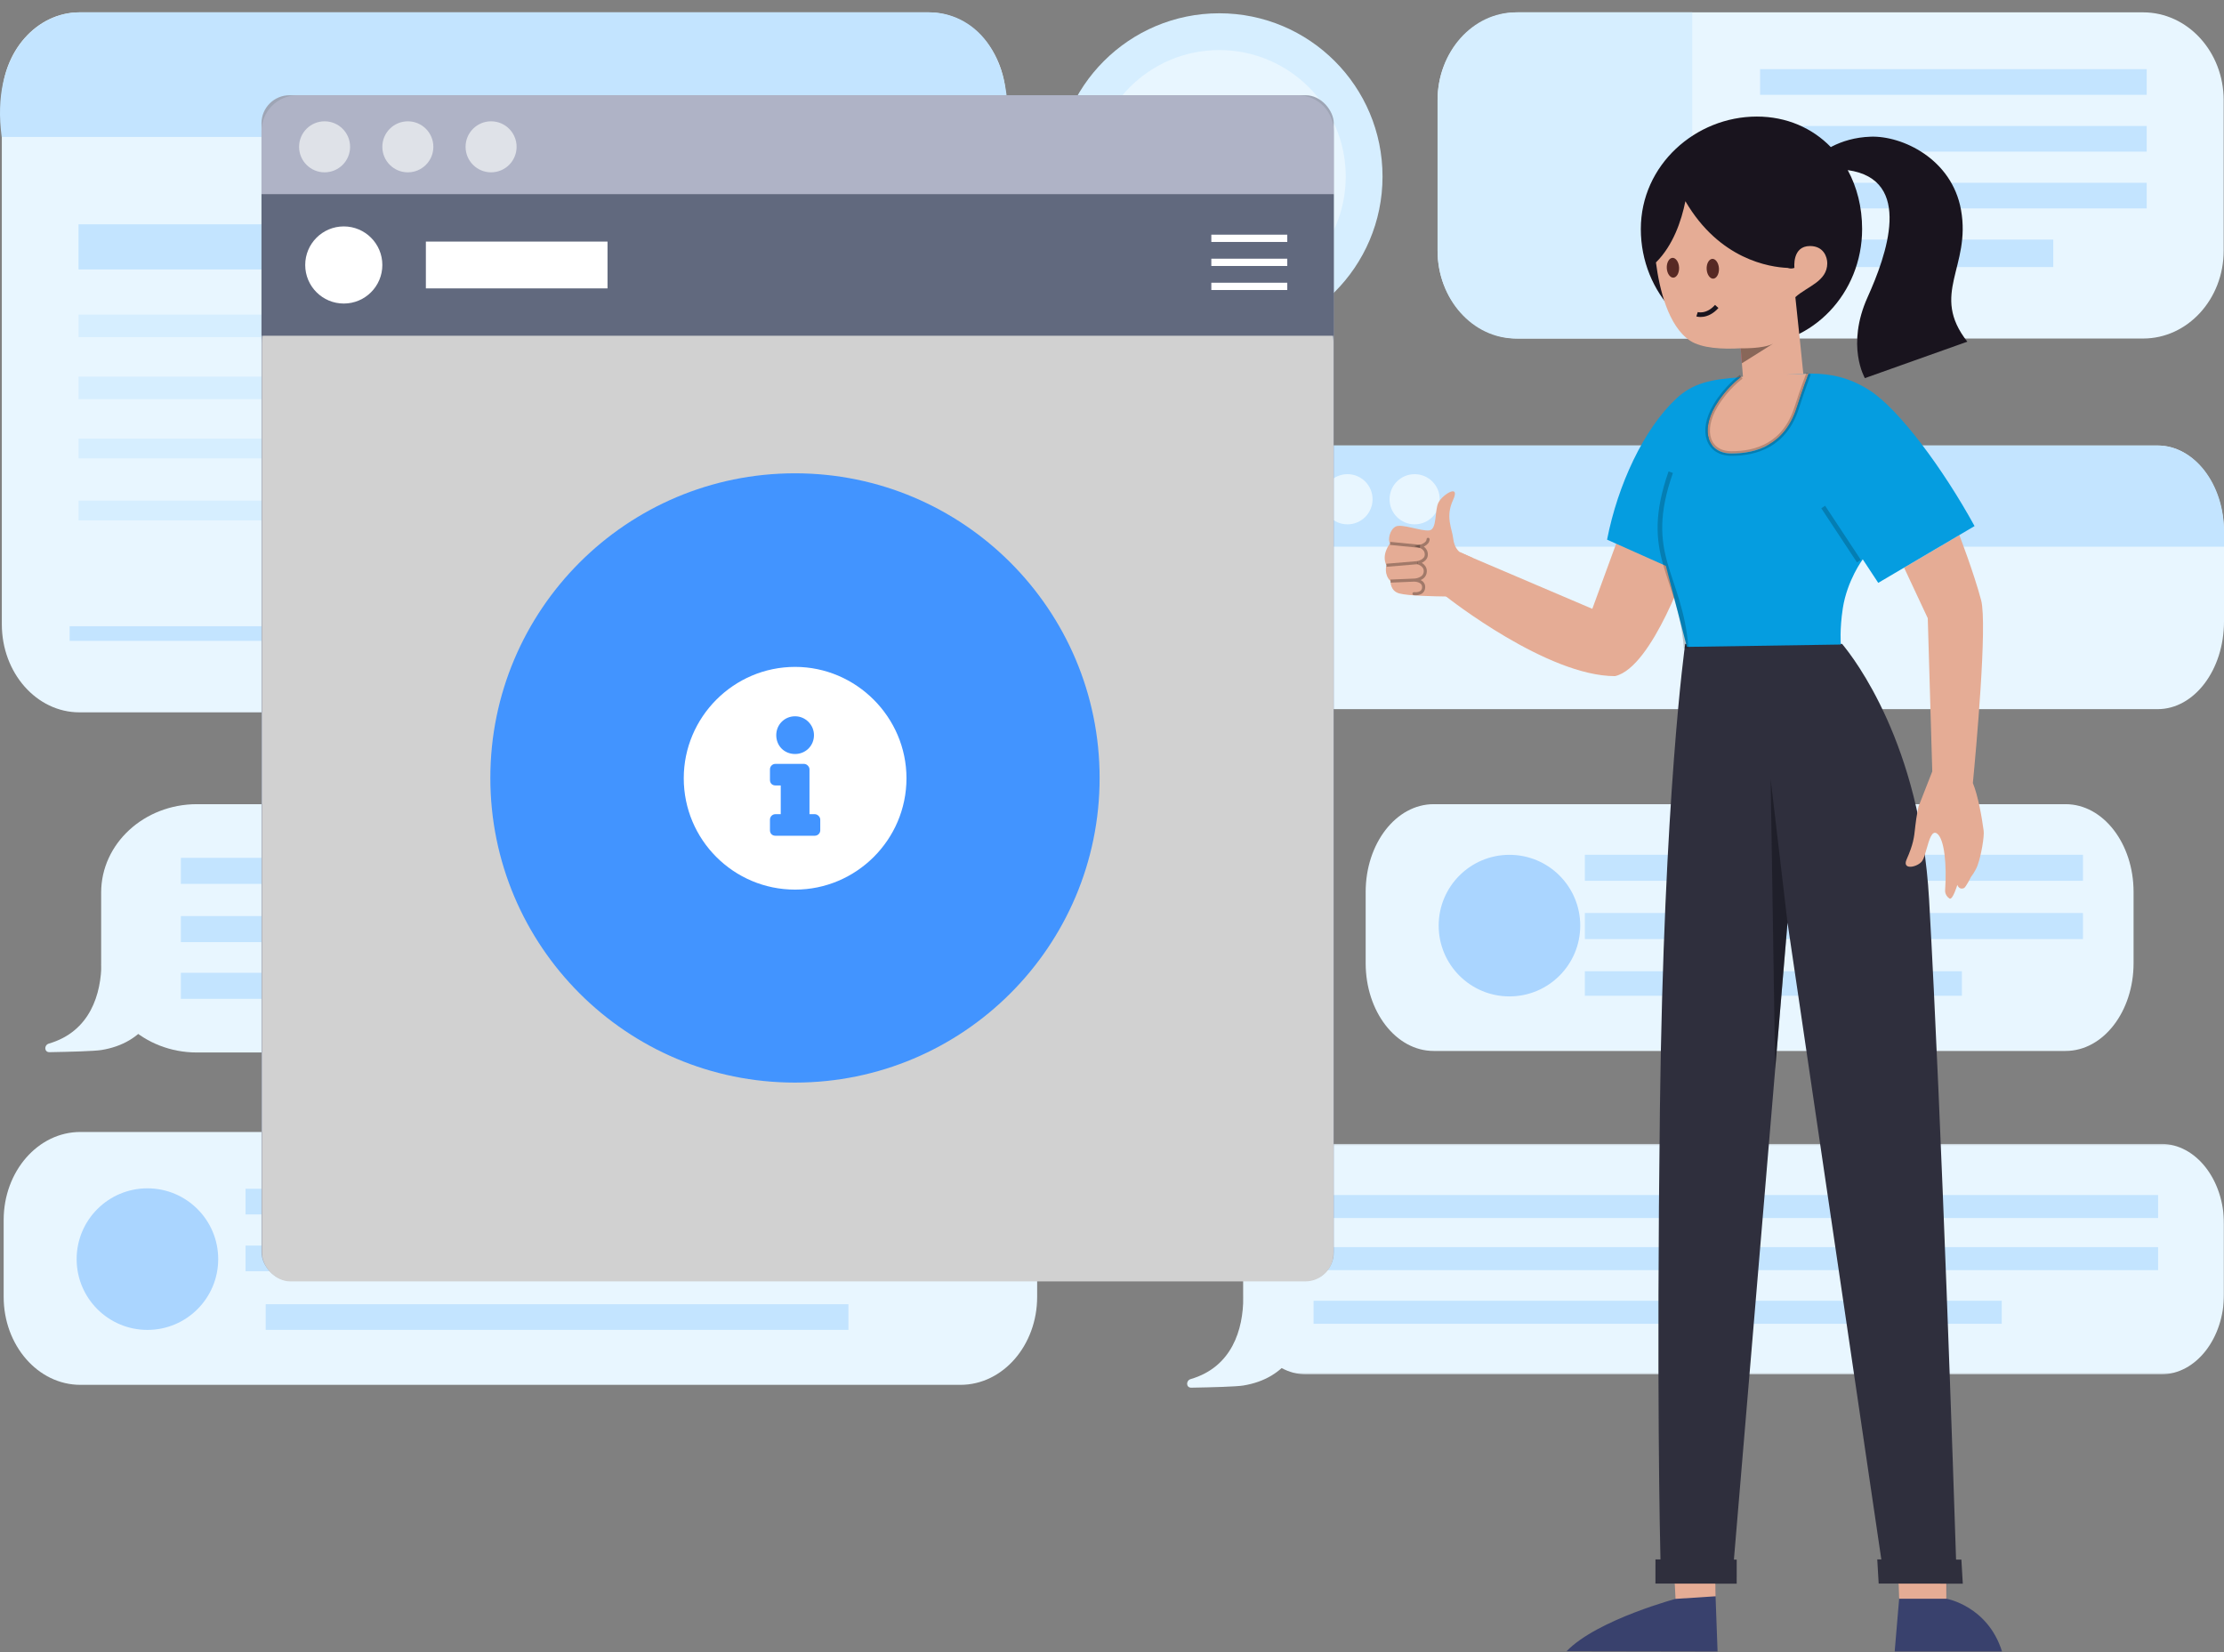
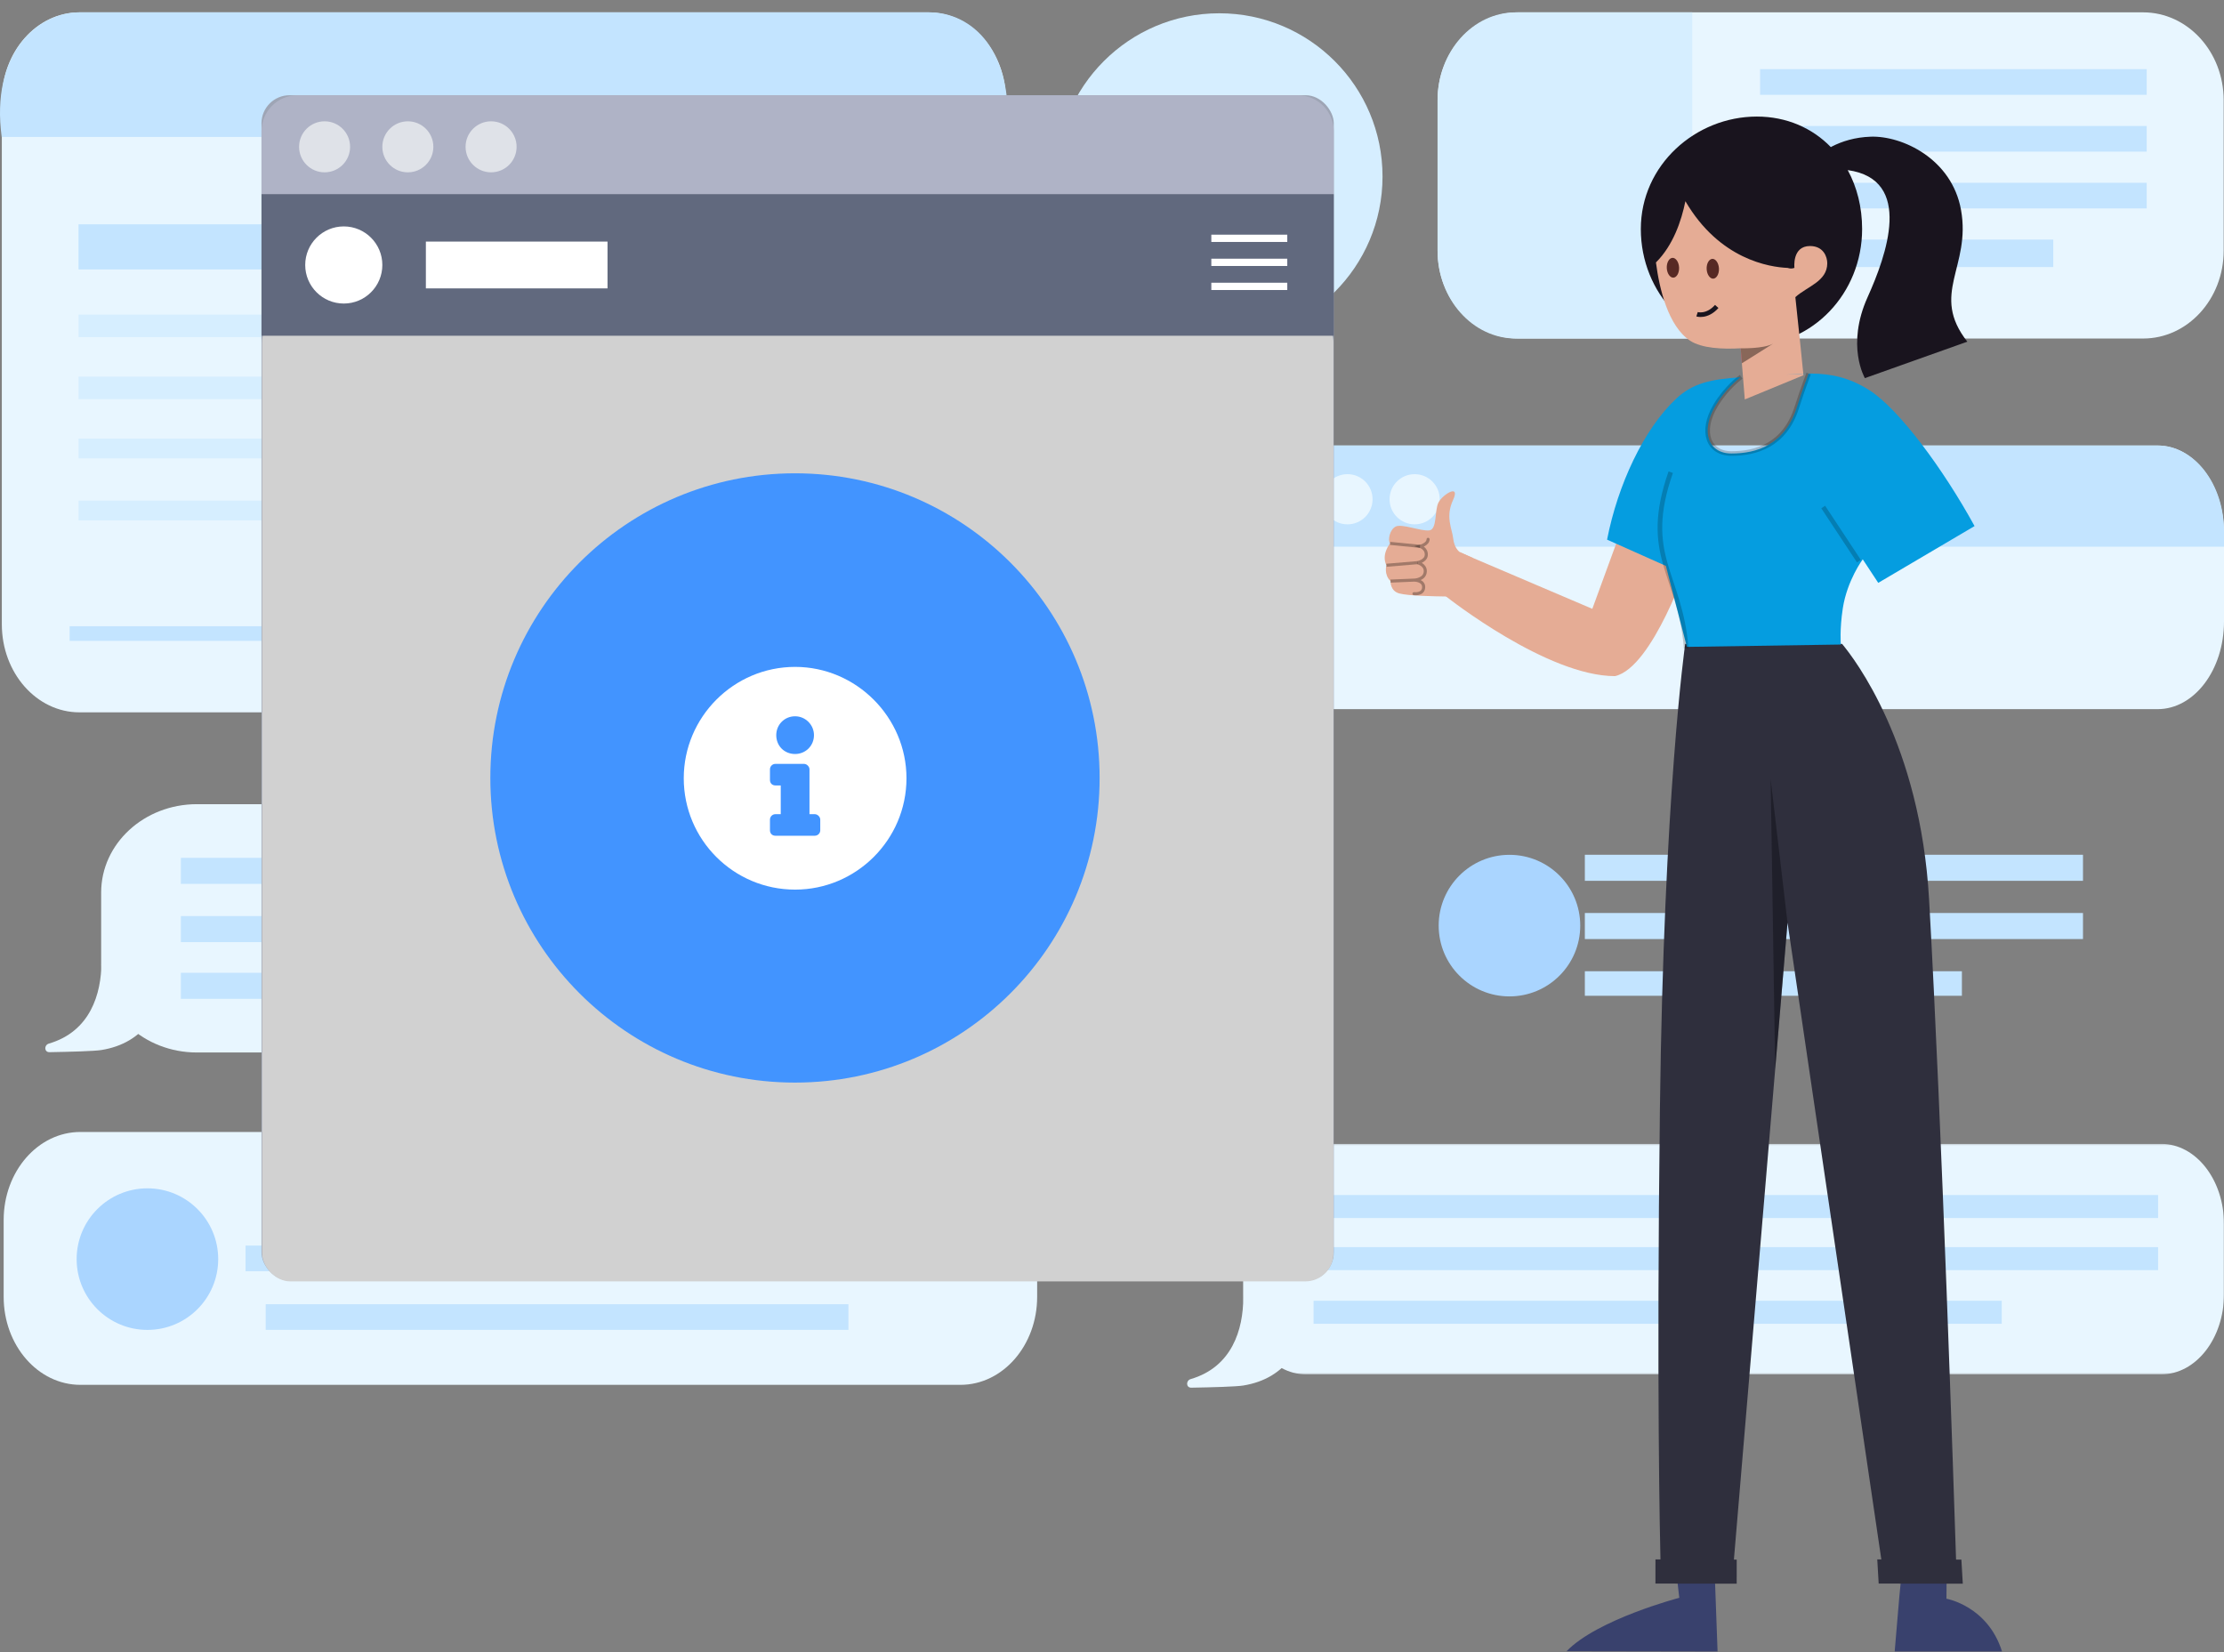
<svg xmlns="http://www.w3.org/2000/svg" width="1451" height="1078" viewBox="0 0 1451 1078" fill="none">
  <rect x="0" y="0" width="1451" height="1078" fill="#808080" stroke="none" />
  <mask id="mask0_2145_201" style="mask-type:luminance" maskUnits="userSpaceOnUse" x="811" y="746" width="640" height="151">
    <path fill-rule="evenodd" clip-rule="evenodd" d="M811.143 746.3H1451V896.65H811.143V746.3Z" fill="white" />
  </mask>
  <g mask="url(#mask0_2145_201)">
    <path fill-rule="evenodd" clip-rule="evenodd" d="M1451 798.632V844.318C1451 873.215 1432.69 896.65 1410.09 896.65H852.057C829.464 896.65 811.143 873.215 811.143 844.318V798.632C811.143 769.725 829.464 746.3 852.057 746.3H1410.09C1432.69 746.3 1451 769.725 1451 798.632Z" fill="#E8F6FF" />
  </g>
  <path fill-rule="evenodd" clip-rule="evenodd" d="M852.119 809.601C852.491 809.972 852.698 810.18 853.07 810.552V846.536C853.07 878.24 838.971 899.428 811.143 903.946C806.496 904.7 790.55 905.125 777.212 905.354C773.772 905.412 773.566 900.705 776.869 899.74C803.76 891.883 811.143 867.454 811.143 846.536V810.552C811.515 810.18 811.721 809.972 812.093 809.601H852.119Z" fill="#E8F6FF" />
  <path fill-rule="evenodd" clip-rule="evenodd" d="M854 794.665H1408V779.665H854V794.665Z" fill="#C3E4FF" />
  <path fill-rule="evenodd" clip-rule="evenodd" d="M854 828.665H1408V813.665H854V828.665Z" fill="#C3E4FF" />
  <path fill-rule="evenodd" clip-rule="evenodd" d="M857 863.665H1306V848.665H857V863.665Z" fill="#C3E4FF" />
  <path fill-rule="evenodd" clip-rule="evenodd" d="M451.546 686.665H128.454C93.962 686.665 66 660.861 66 629.032V582.298C66 550.467 93.962 524.665 128.454 524.665H451.546C486.038 524.665 514 550.467 514 582.298V629.032C514 660.861 486.038 686.665 451.546 686.665Z" fill="#E8F6FF" />
  <path fill-rule="evenodd" clip-rule="evenodd" d="M107.162 590.71L108.112 591.66V627.646C108.112 659.349 94.013 680.538 66.185 685.056C61.539 685.809 45.593 686.235 32.254 686.463C28.814 686.521 28.609 681.815 31.912 680.85C58.801 672.993 66.185 648.563 66.185 627.646V591.66L67.136 590.71H107.162Z" fill="#E8F6FF" />
  <path fill-rule="evenodd" clip-rule="evenodd" d="M118 576.665H462V559.665H118V576.665Z" fill="#C3E4FF" />
  <path fill-rule="evenodd" clip-rule="evenodd" d="M118 614.665H462V597.665H118V614.665Z" fill="#C3E4FF" />
-   <path fill-rule="evenodd" clip-rule="evenodd" d="M118 651.665H378V634.665H118V651.665Z" fill="#C3E4FF" />
+   <path fill-rule="evenodd" clip-rule="evenodd" d="M118 651.665H378V634.665H118V651.665" fill="#C3E4FF" />
  <path fill-rule="evenodd" clip-rule="evenodd" d="M626.614 903.504H52.443C24.8 903.504 2.391 877.795 2.391 846.082V795.945C2.391 764.231 24.8 738.522 52.443 738.522H626.614C654.257 738.522 676.666 764.231 676.666 795.945V846.082C676.666 877.795 654.257 903.504 626.614 903.504Z" fill="#E8F6FF" />
-   <path fill-rule="evenodd" clip-rule="evenodd" d="M160.2 792.321H624.063V775.583H160.2V792.321Z" fill="#C3E4FF" />
  <path fill-rule="evenodd" clip-rule="evenodd" d="M160.2 829.382H624.063V812.645H160.2V829.382Z" fill="#C3E4FF" />
  <path fill-rule="evenodd" clip-rule="evenodd" d="M173.351 867.639H553.527V850.901H173.351V867.639Z" fill="#C3E4FF" />
  <path fill-rule="evenodd" clip-rule="evenodd" d="M142.361 821.475C142.361 846.982 121.687 867.659 96.182 867.659C70.678 867.659 50.003 846.982 50.003 821.475C50.003 795.968 70.678 775.291 96.182 775.291C121.687 775.291 142.361 795.968 142.361 821.475Z" fill="#AAD5FF" />
-   <path fill-rule="evenodd" clip-rule="evenodd" d="M1347.66 685.665H935.342C910.854 685.665 891 660.02 891 628.388V581.942C891 550.308 910.854 524.665 935.342 524.665H1347.66C1372.15 524.665 1392 550.308 1392 581.942V628.388C1392 660.02 1372.15 685.665 1347.66 685.665Z" fill="#E8F6FF" />
  <path fill-rule="evenodd" clip-rule="evenodd" d="M1034 574.665H1359V557.665H1034V574.665Z" fill="#C3E4FF" />
  <path fill-rule="evenodd" clip-rule="evenodd" d="M1034 612.665H1359V595.665H1034V612.665Z" fill="#C3E4FF" />
  <path fill-rule="evenodd" clip-rule="evenodd" d="M1034 649.665H1280V633.665H1034V649.665Z" fill="#C3E4FF" />
  <path fill-rule="evenodd" clip-rule="evenodd" d="M1030.99 603.889C1030.99 629.396 1010.32 650.073 984.813 650.073C959.308 650.073 938.633 629.396 938.633 603.889C938.633 578.381 959.308 557.704 984.813 557.704C1010.32 557.704 1030.99 578.381 1030.99 603.889Z" fill="#AAD5FF" />
  <path fill-rule="evenodd" clip-rule="evenodd" d="M605.715 464.747H51.822C23.862 464.747 1.195 439.02 1.195 407.285V65.52C1.195 33.785 23.862 8.058 51.822 8.058H605.715C633.676 8.058 656.342 33.785 656.342 65.52V407.285C656.342 439.02 633.676 464.747 605.715 464.747Z" fill="#E8F6FF" />
  <path fill-rule="evenodd" clip-rule="evenodd" d="M1.114 89.353C-6.194 35.721 23.803 8.058 51.791 8.058H606.233C634.221 8.058 662.1 32.954 656.91 89.353C571.966 89.353 230.916 89.353 1.114 89.353Z" fill="#C3E4FF" />
  <path fill-rule="evenodd" clip-rule="evenodd" d="M51.227 175.788H222.307V146.354H51.227V175.788Z" fill="#C3E4FF" />
  <path fill-rule="evenodd" clip-rule="evenodd" d="M51.227 219.937H538.712V205.221H51.227V219.937Z" fill="#D6EEFF" />
  <path fill-rule="evenodd" clip-rule="evenodd" d="M51.227 299.039H555.268V286.162H51.227V299.039Z" fill="#D6EEFF" />
  <path fill-rule="evenodd" clip-rule="evenodd" d="M51.227 339.509H422.819V326.632H51.227V339.509Z" fill="#D6EEFF" />
  <path fill-rule="evenodd" clip-rule="evenodd" d="M51.227 260.408H577.343V245.691H51.227V260.408Z" fill="#D6EEFF" />
  <path fill-rule="evenodd" clip-rule="evenodd" d="M45.43 418.122H603.739V408.558H45.43V418.122Z" fill="#C3E4FF" />
  <path fill-rule="evenodd" clip-rule="evenodd" d="M1407.68 462.665H802.318C778.394 462.665 759 437.056 759 405.466V347.865C759 316.274 778.394 290.665 802.318 290.665H1407.68C1431.61 290.665 1451 316.274 1451 347.865V405.466C1451 437.056 1431.61 462.665 1407.68 462.665Z" fill="#E8F6FF" />
  <path fill-rule="evenodd" clip-rule="evenodd" d="M1451 346.577V356.665H759V346.577C759 315.697 778.4 290.665 802.322 290.665H1407.68C1431.6 290.665 1451 315.697 1451 346.577Z" fill="#C3E4FF" />
  <path fill-rule="evenodd" clip-rule="evenodd" d="M902 115.165C902 144.648 890.015 171.336 870.656 190.615C851.399 209.804 824.825 221.665 795.5 221.665C766.175 221.665 739.611 209.815 720.355 190.615C700.984 171.347 689 144.66 689 115.165C689 56.345 736.68 8.665 795.5 8.665C854.32 8.665 902 56.345 902 115.165Z" fill="#D6EEFF" />
-   <path fill-rule="evenodd" clip-rule="evenodd" d="M878 115.165C878 138.004 868.716 158.677 853.72 173.612C838.803 188.477 818.216 197.665 795.5 197.665C772.783 197.665 752.207 188.485 737.289 173.612C722.284 158.685 713 138.012 713 115.165C713 69.6 749.935 32.665 795.5 32.665C841.065 32.665 878 69.6 878 115.165Z" fill="#E8F6FF" />
  <path fill-rule="evenodd" clip-rule="evenodd" d="M827 96.665C827 114.338 812.898 128.665 795.501 128.665C778.103 128.665 764 114.338 764 96.665C764 78.992 778.103 64.665 795.501 64.665C812.898 64.665 827 78.992 827 96.665Z" fill="#D6EEFF" />
  <path fill-rule="evenodd" clip-rule="evenodd" d="M854 173.693C839.01 188.508 818.322 197.665 795.494 197.665C772.666 197.665 751.989 188.516 737 173.693C743.652 147.807 767.322 128.665 795.494 128.665C823.676 128.665 847.347 147.807 854 173.693Z" fill="#D6EEFF" />
  <path fill-rule="evenodd" clip-rule="evenodd" d="M851.677 325.724C851.677 334.762 844.351 342.089 835.314 342.089C826.277 342.089 818.952 334.762 818.952 325.724C818.952 316.686 826.277 309.359 835.314 309.359C844.351 309.359 851.677 316.686 851.677 325.724Z" fill="#E8F6FF" />
  <path fill-rule="evenodd" clip-rule="evenodd" d="M895.498 325.724C895.498 334.762 888.172 342.089 879.135 342.089C870.098 342.089 862.772 334.762 862.772 325.724C862.772 316.686 870.098 309.359 879.135 309.359C888.172 309.359 895.498 316.686 895.498 325.724Z" fill="#E8F6FF" />
  <path fill-rule="evenodd" clip-rule="evenodd" d="M939.319 325.724C939.319 334.762 931.993 342.089 922.955 342.089C913.919 342.089 906.593 334.762 906.593 325.724C906.593 316.686 913.919 309.359 922.955 309.359C931.993 309.359 939.319 316.686 939.319 325.724Z" fill="#E8F6FF" />
  <path fill-rule="evenodd" clip-rule="evenodd" d="M821.479 581.926V628.478C821.479 660.192 795.772 685.893 764.072 685.893H643.202C611.502 685.893 585.807 660.192 585.807 628.478V581.926C585.807 570.797 588.98 560.398 594.457 551.595C596.527 548.282 598.917 545.195 601.597 542.375C602.487 541.442 603.409 540.531 604.363 539.662C614.58 530.26 628.225 524.524 643.202 524.524H764.072C779.047 524.524 792.694 530.26 802.911 539.662C803.864 540.531 804.787 541.442 805.677 542.375C808.357 545.195 810.747 548.282 812.817 551.606C818.306 560.408 821.479 570.797 821.479 581.926Z" fill="#E8F6FF" />
  <path fill-rule="evenodd" clip-rule="evenodd" d="M689.018 621.582C671.922 621.582 658.12 607.779 658.12 590.679C658.12 573.581 671.922 559.777 689.018 559.777C706.116 559.777 719.917 573.581 719.917 590.679C719.917 607.779 706.116 621.582 689.018 621.582ZM730.217 621.582H724.793L722.87 619.728C729.599 611.899 733.65 601.735 733.65 590.679C733.65 566.027 713.668 546.043 689.018 546.043C664.369 546.043 644.387 566.027 644.387 590.679C644.387 615.332 664.369 635.317 689.018 635.317C700.074 635.317 710.236 631.264 718.064 624.534L719.917 626.458V631.883L754.25 666.15L764.481 655.917L730.217 621.582Z" fill="#D6EEFF" />
  <path fill-rule="evenodd" clip-rule="evenodd" d="M847.046 535.388C847.046 557.48 829.14 575.389 807.05 575.389C784.961 575.389 767.054 557.48 767.054 535.388C767.054 513.297 784.961 495.388 807.05 495.388C829.14 495.388 847.046 513.297 847.046 535.388Z" fill="#C3E4FF" />
  <path fill-rule="evenodd" clip-rule="evenodd" d="M1450.79 65.403V163.526C1450.79 195.192 1427.26 220.861 1398.24 220.861H990.474C961.449 220.861 937.91 195.192 937.91 163.526V65.403C937.91 33.737 961.449 8.058 990.474 8.058H1398.24C1427.26 8.058 1450.79 33.737 1450.79 65.403Z" fill="#E8F6FF" />
  <path fill-rule="evenodd" clip-rule="evenodd" d="M1148.32 61.856H1400.58V45.119H1148.32V61.856Z" fill="#C3E4FF" />
  <path fill-rule="evenodd" clip-rule="evenodd" d="M1148.32 98.918H1400.58V82.18H1148.32V98.918Z" fill="#C3E4FF" />
  <path fill-rule="evenodd" clip-rule="evenodd" d="M1148.32 135.979H1400.58V119.241H1148.32V135.979Z" fill="#C3E4FF" />
  <path fill-rule="evenodd" clip-rule="evenodd" d="M1148.32 174.235H1339.61V156.302H1148.32V174.235Z" fill="#C3E4FF" />
  <path fill-rule="evenodd" clip-rule="evenodd" d="M1104.09 8.058V220.861H989C960.789 220.861 937.91 195.192 937.91 163.526V65.403C937.91 33.737 960.789 8.058 989 8.058H1104.09Z" fill="#D6EEFF" />
  <path fill-rule="evenodd" clip-rule="evenodd" d="M1095.61 1042.44L1092.74 1017.37L1117.97 1005.66L1120.59 1077.46L1022.08 1077.29C1042.17 1056.45 1095.61 1042.44 1095.61 1042.44ZM1242.27 1010.52L1270.19 1011.13L1269.91 1043.04C1269.91 1043.04 1296.84 1047.71 1306.17 1077.46H1236.14L1239.18 1041.62L1242.27 1010.52Z" fill="#39416D" />
-   <path fill-rule="evenodd" clip-rule="evenodd" d="M1238.09 1012.64L1269.87 1002.97L1269.87 1043.04H1239.06L1238.09 1012.64ZM1092.08 1021.63L1118.55 1011.11L1119.36 1041.45L1093.17 1043.14L1092.08 1021.63Z" fill="#E5AC95" />
  <path d="M1276.19 1017.5C1274.94 978.607 1266.88 732.957 1258.59 586.808C1252.85 485.51 1209.89 429.739 1201.83 420.102H1099.47C1099.28 421.396 1085.5 518.927 1082.98 723.005C1080.72 905.768 1083.05 1005.67 1083.34 1017.41L1083.34 1017.42L1080.07 1017.41L1080.05 1033.15L1133.06 1033.23L1133.08 1017.5L1131.25 1017.5L1131.25 1017.5L1158.17 697.674L1166.23 601.953L1227.43 1017.41L1227.43 1017.42L1224.78 1017.41L1225.7 1033.15L1280.58 1033.23L1279.66 1017.5L1276.19 1017.5L1276.19 1017.5Z" fill="#2F2F3D" />
  <path opacity="0.398" fill-rule="evenodd" clip-rule="evenodd" d="M1166.23 601.956L1155.22 508.319L1158.17 697.672L1166.23 601.956Z" fill="#0A0A0F" />
  <path d="M1205.51 110.98C1248.75 117.025 1230.63 166.925 1218.48 193.868C1204.22 225.493 1216.71 246.697 1216.71 246.697L1283.54 222.919C1259.01 191.66 1286.1 174.252 1279.43 136.981C1273.45 103.548 1240.98 88.464 1220.47 89.175C1210.23 89.53 1201.85 92.173 1195.22 95.561C1194.96 95.69 1194.72 95.828 1194.49 95.974C1182.38 83.502 1165.6 76.047 1146.21 76.047C1106.34 76.047 1070.52 107.573 1070.52 149.433C1070.52 191.293 1102.84 225.226 1142.71 225.226C1182.58 225.226 1214.9 191.293 1214.9 149.433C1214.9 135.126 1211.54 122.027 1205.51 110.98Z" fill="#19141E" />
  <path fill-rule="evenodd" clip-rule="evenodd" d="M1135.66 227.228C1135.66 227.228 1150.49 227.667 1156.8 224.208L1136.45 237.017L1135.66 227.228Z" fill="#CF3E83" />
  <path d="M1080.39 171.229C1082.61 188.469 1088.38 212.76 1102.62 222.249C1110.18 227.281 1123.93 227.902 1135.66 227.224L1138.35 260.603L1176.62 244.815C1176.62 244.815 1172.94 207.978 1171.34 193.856C1179.03 186.87 1192.14 183.63 1192.16 171.761C1192.16 167.647 1189.77 160.535 1180.92 160.512C1169.04 160.501 1170.74 174.771 1170.74 174.771C1169.26 175.344 1167.79 175.311 1166.32 174.785C1154.56 174.295 1121.84 169.359 1099.6 131.271C1097 144.092 1091.61 160.072 1080.39 171.229Z" fill="#E5AC95" />
  <path fill-rule="evenodd" clip-rule="evenodd" d="M1112.47 175.634C1112.68 179.752 1115.09 182.96 1117.86 182.8C1120.63 182.641 1122.71 179.173 1122.49 175.055C1122.28 170.937 1119.87 167.729 1117.1 167.889C1114.33 168.048 1112.25 171.517 1112.47 175.634Z" fill="#572924" />
  <path d="M1112.47 175.634C1112.68 179.752 1115.09 182.96 1117.86 182.8C1120.63 182.641 1122.71 179.173 1122.49 175.055C1122.28 170.937 1119.87 167.729 1117.1 167.889C1114.33 168.048 1112.25 171.517 1112.47 175.634" stroke="#E5AC95" stroke-width="2" />
  <path fill-rule="evenodd" clip-rule="evenodd" d="M1086.45 174.976C1086.67 179.095 1089.08 182.303 1091.85 182.143C1094.62 181.983 1096.7 178.515 1096.48 174.397C1096.27 170.279 1093.86 167.07 1091.09 167.23C1088.32 167.39 1086.24 170.858 1086.45 174.976Z" fill="#572924" />
  <path d="M1086.45 174.976C1086.67 179.095 1089.08 182.303 1091.85 182.143C1094.62 181.983 1096.7 178.515 1096.48 174.397C1096.27 170.279 1093.86 167.07 1091.09 167.23C1088.32 167.39 1086.24 170.858 1086.45 174.976" stroke="#E5AC95" stroke-width="2" />
  <path d="M1107.2 205.029C1107.2 205.029 1113.62 207.104 1120.05 199.943" stroke="#19141E" stroke-width="3" />
  <path opacity="0.403" fill-rule="evenodd" clip-rule="evenodd" d="M1135.68 227.228C1135.68 227.228 1150.51 227.667 1156.83 224.207L1136.47 237.015L1135.68 227.228Z" fill="black" />
-   <path fill-rule="evenodd" clip-rule="evenodd" d="M1119.15 264.825C1126.34 252.65 1135.98 245.842 1135.98 245.842L1180 243.717C1180 243.717 1176.25 253.382 1172.28 265.811C1164.44 290.38 1145.82 295.902 1129.6 295.874C1114.45 295.85 1109.3 281.481 1119.15 264.825ZM1251.71 526.187L1260.67 503.287L1257.73 403.346L1242.27 370.329L1278.34 349.11C1278.34 349.11 1287.75 373.535 1292.54 391.56C1296.74 407.312 1289.14 490.237 1287.15 510.891C1290.51 518.929 1293.07 533.439 1294.2 542.035C1294.68 545.683 1292.64 558.097 1290.15 564.785C1288.73 568.573 1286.04 571.966 1286.04 571.966C1286.04 571.966 1282.57 578.851 1281.4 579.376C1278.11 580.861 1277.02 577.306 1277.02 577.306C1277.02 577.306 1274.01 587.425 1271.94 586.228C1270.66 585.489 1268.88 583.392 1269.05 580.824C1270.18 564.472 1268.67 547.156 1263.66 543.752C1260.44 541.566 1258.66 547.877 1256.98 553.786C1256.05 557.08 1255.16 560.248 1254.07 561.75C1251.12 565.82 1240.71 567.996 1243.93 560.711C1248.33 550.729 1248.8 546.414 1249.49 539.98C1249.52 539.675 1249.56 539.365 1249.59 539.05C1250.35 532.082 1251.71 526.187 1251.71 526.187Z" fill="#E5AC95" />
  <path fill-rule="evenodd" clip-rule="evenodd" d="M945.794 389.203L957.641 389.357L960.883 364.011L952.214 360.051C952.214 360.051 948.8 357.672 948.1 351.307C947.4 344.943 942.882 337.302 947.986 326.277C953.089 315.253 941.203 322.593 938.511 327.823C935.818 333.052 937.784 345.499 932.41 346.058C927.036 346.618 914.583 341.557 910.628 343.511C906.675 345.465 905.252 352.533 906.946 354.515C906.946 354.515 901.003 361.611 904.528 368.795C904.528 368.795 902.739 374.78 907.203 379.121C907.203 379.121 906.912 385.626 912.991 387.188C919.069 388.75 934.058 389.048 945.794 389.203Z" fill="#E5AC95" />
  <path d="M931.72 351.863C931.668 355.17 926.466 356.453 926.466 356.453C926.466 356.453 930.848 357.731 930.547 362.169C930.279 366.111 924.778 367.098 924.778 367.098C924.778 367.098 930.112 368.324 929.898 372.827C929.644 378.146 922.928 378.461 922.928 378.461C922.928 378.461 929.258 378.618 928.819 383.467C928.398 388.119 922.512 387.336 922.512 387.336" stroke="black" stroke-opacity="0.3" stroke-width="2" stroke-linecap="round" />
  <path d="M906.947 354.515L926.468 356.452" stroke="black" stroke-opacity="0.3" stroke-width="2" />
  <path d="M904.527 368.794L924.779 367.098" stroke="black" stroke-opacity="0.3" stroke-width="2" />
  <path d="M907.202 379.121L922.928 378.46" stroke="black" stroke-opacity="0.3" stroke-width="2" />
  <path d="M943.265 389C949.075 381.476 952.765 360.5 952.765 360.5L1038.87 397.211L1060.41 338.35L1101.86 365.357C1101.86 365.357 1078.47 435.521 1053.69 441.122C1009.47 441.122 944.979 390.35 943.265 389Z" fill="#E5AC95" />
  <path d="M1165.49 244.418L1180 243.717C1180 243.717 1176.25 253.382 1172.28 265.811C1164.44 290.38 1145.82 295.902 1129.6 295.874C1114.45 295.85 1109.3 281.481 1119.15 264.825C1125.48 254.102 1133.71 247.541 1135.59 246.13C1116.45 247.423 1104.54 249.825 1093.51 260.173C1072.5 279.875 1055.49 316.196 1048.5 352.079L1086.88 369.21L1100.56 422.041L1201.02 420.51C1201.02 420.51 1200.14 410.833 1202.3 396.85C1205.13 378.56 1215.31 364.912 1215.31 364.912L1225.42 380.271L1288.26 343.225C1267.68 305.709 1238.99 267.027 1219.86 254.719C1206.34 246.02 1193.96 243.836 1181.87 243.717C1176.37 243.663 1170.85 244.038 1165.49 244.418Z" fill="#059DE0" />
  <path opacity="0.203" d="M1100.11 422.959C1096.27 374.224 1070.9 362.722 1090.04 308.065" stroke="black" stroke-width="3" />
  <path opacity="0.202" d="M1135.98 245.842C1135.98 245.842 1126.34 252.65 1119.15 264.825C1109.3 281.481 1114.45 295.85 1129.6 295.874C1145.82 295.902 1164.44 290.38 1172.28 265.811C1176.25 253.382 1180 243.717 1180 243.717" stroke="black" stroke-width="3" />
  <path opacity="0.203" d="M1189.51 330.793L1212.82 366.11" stroke="black" stroke-width="3" />
  <rect x="170.605" y="62.127" width="699.594" height="773.375" rx="18.316" fill="#9EA5B5" />
  <rect x="171" y="205" width="699" height="631" rx="18.316" fill="#D1D1D1" />
  <path fill-rule="evenodd" clip-rule="evenodd" d="M194.129 62.127H846.664C859.656 62.127 870.188 72.659 870.188 85.651V126.696H170.605V85.651C170.605 72.659 181.138 62.127 194.129 62.127Z" fill="#AFB3C6" />
  <path fill-rule="evenodd" clip-rule="evenodd" d="M211.772 112.432C220.964 112.432 228.415 104.981 228.415 95.79C228.415 86.598 220.964 79.147 211.772 79.147C202.581 79.147 195.13 86.598 195.13 95.79C195.13 104.981 202.581 112.432 211.772 112.432Z" fill="#DFE2E8" />
  <path fill-rule="evenodd" clip-rule="evenodd" d="M266.092 112.432C275.284 112.432 282.735 104.981 282.735 95.79C282.735 86.598 275.284 79.147 266.092 79.147C256.901 79.147 249.45 86.598 249.45 95.79C249.45 104.981 256.901 112.432 266.092 112.432Z" fill="#DFE2E8" />
  <path fill-rule="evenodd" clip-rule="evenodd" d="M320.4 112.432C329.591 112.432 337.042 104.981 337.042 95.79C337.042 86.598 329.591 79.147 320.4 79.147C311.208 79.147 303.757 86.598 303.757 95.79C303.757 104.981 311.208 112.432 320.4 112.432Z" fill="#DFE2E8" />
  <rect x="170.605" y="126.696" width="699.594" height="92.351" fill="#61697E" />
  <path fill-rule="evenodd" clip-rule="evenodd" d="M224.291 198.037C238.186 198.037 249.45 186.773 249.45 172.878C249.45 158.983 238.186 147.719 224.291 147.719C210.396 147.719 199.132 158.983 199.132 172.878C199.132 186.773 210.396 198.037 224.291 198.037Z" fill="white" />
  <rect x="277.854" y="157.615" width="118.511" height="30.54" fill="white" />
  <path d="M839.855 155.479H790.306" stroke="white" stroke-width="4.75" />
  <path d="M839.855 171.157H790.306" stroke="white" stroke-width="4.75" />
  <path d="M839.855 186.836H790.306" stroke="white" stroke-width="4.75" />
  <circle cx="518.666" cy="507.551" r="198.755" fill="#4294FF" />
  <path d="M518.755 435.094C558.598 435.094 591.411 467.906 591.411 507.75C591.411 547.887 558.598 580.406 518.755 580.406C478.618 580.406 446.098 547.887 446.098 507.75C446.098 467.906 478.618 435.094 518.755 435.094ZM518.755 467.32C511.723 467.32 506.45 472.887 506.45 479.625C506.45 486.656 511.723 491.93 518.755 491.93C525.493 491.93 531.059 486.656 531.059 479.625C531.059 472.887 525.493 467.32 518.755 467.32ZM535.161 541.734V534.703C535.161 532.945 533.403 531.188 531.645 531.188H528.13V501.891C528.13 500.133 526.372 498.375 524.614 498.375H505.864C503.813 498.375 502.348 500.133 502.348 501.891V508.922C502.348 510.973 503.813 512.438 505.864 512.438H509.38V531.188H505.864C503.813 531.188 502.348 532.945 502.348 534.703V541.734C502.348 543.785 503.813 545.25 505.864 545.25H531.645C533.403 545.25 535.161 543.785 535.161 541.734Z" fill="white" />
</svg>